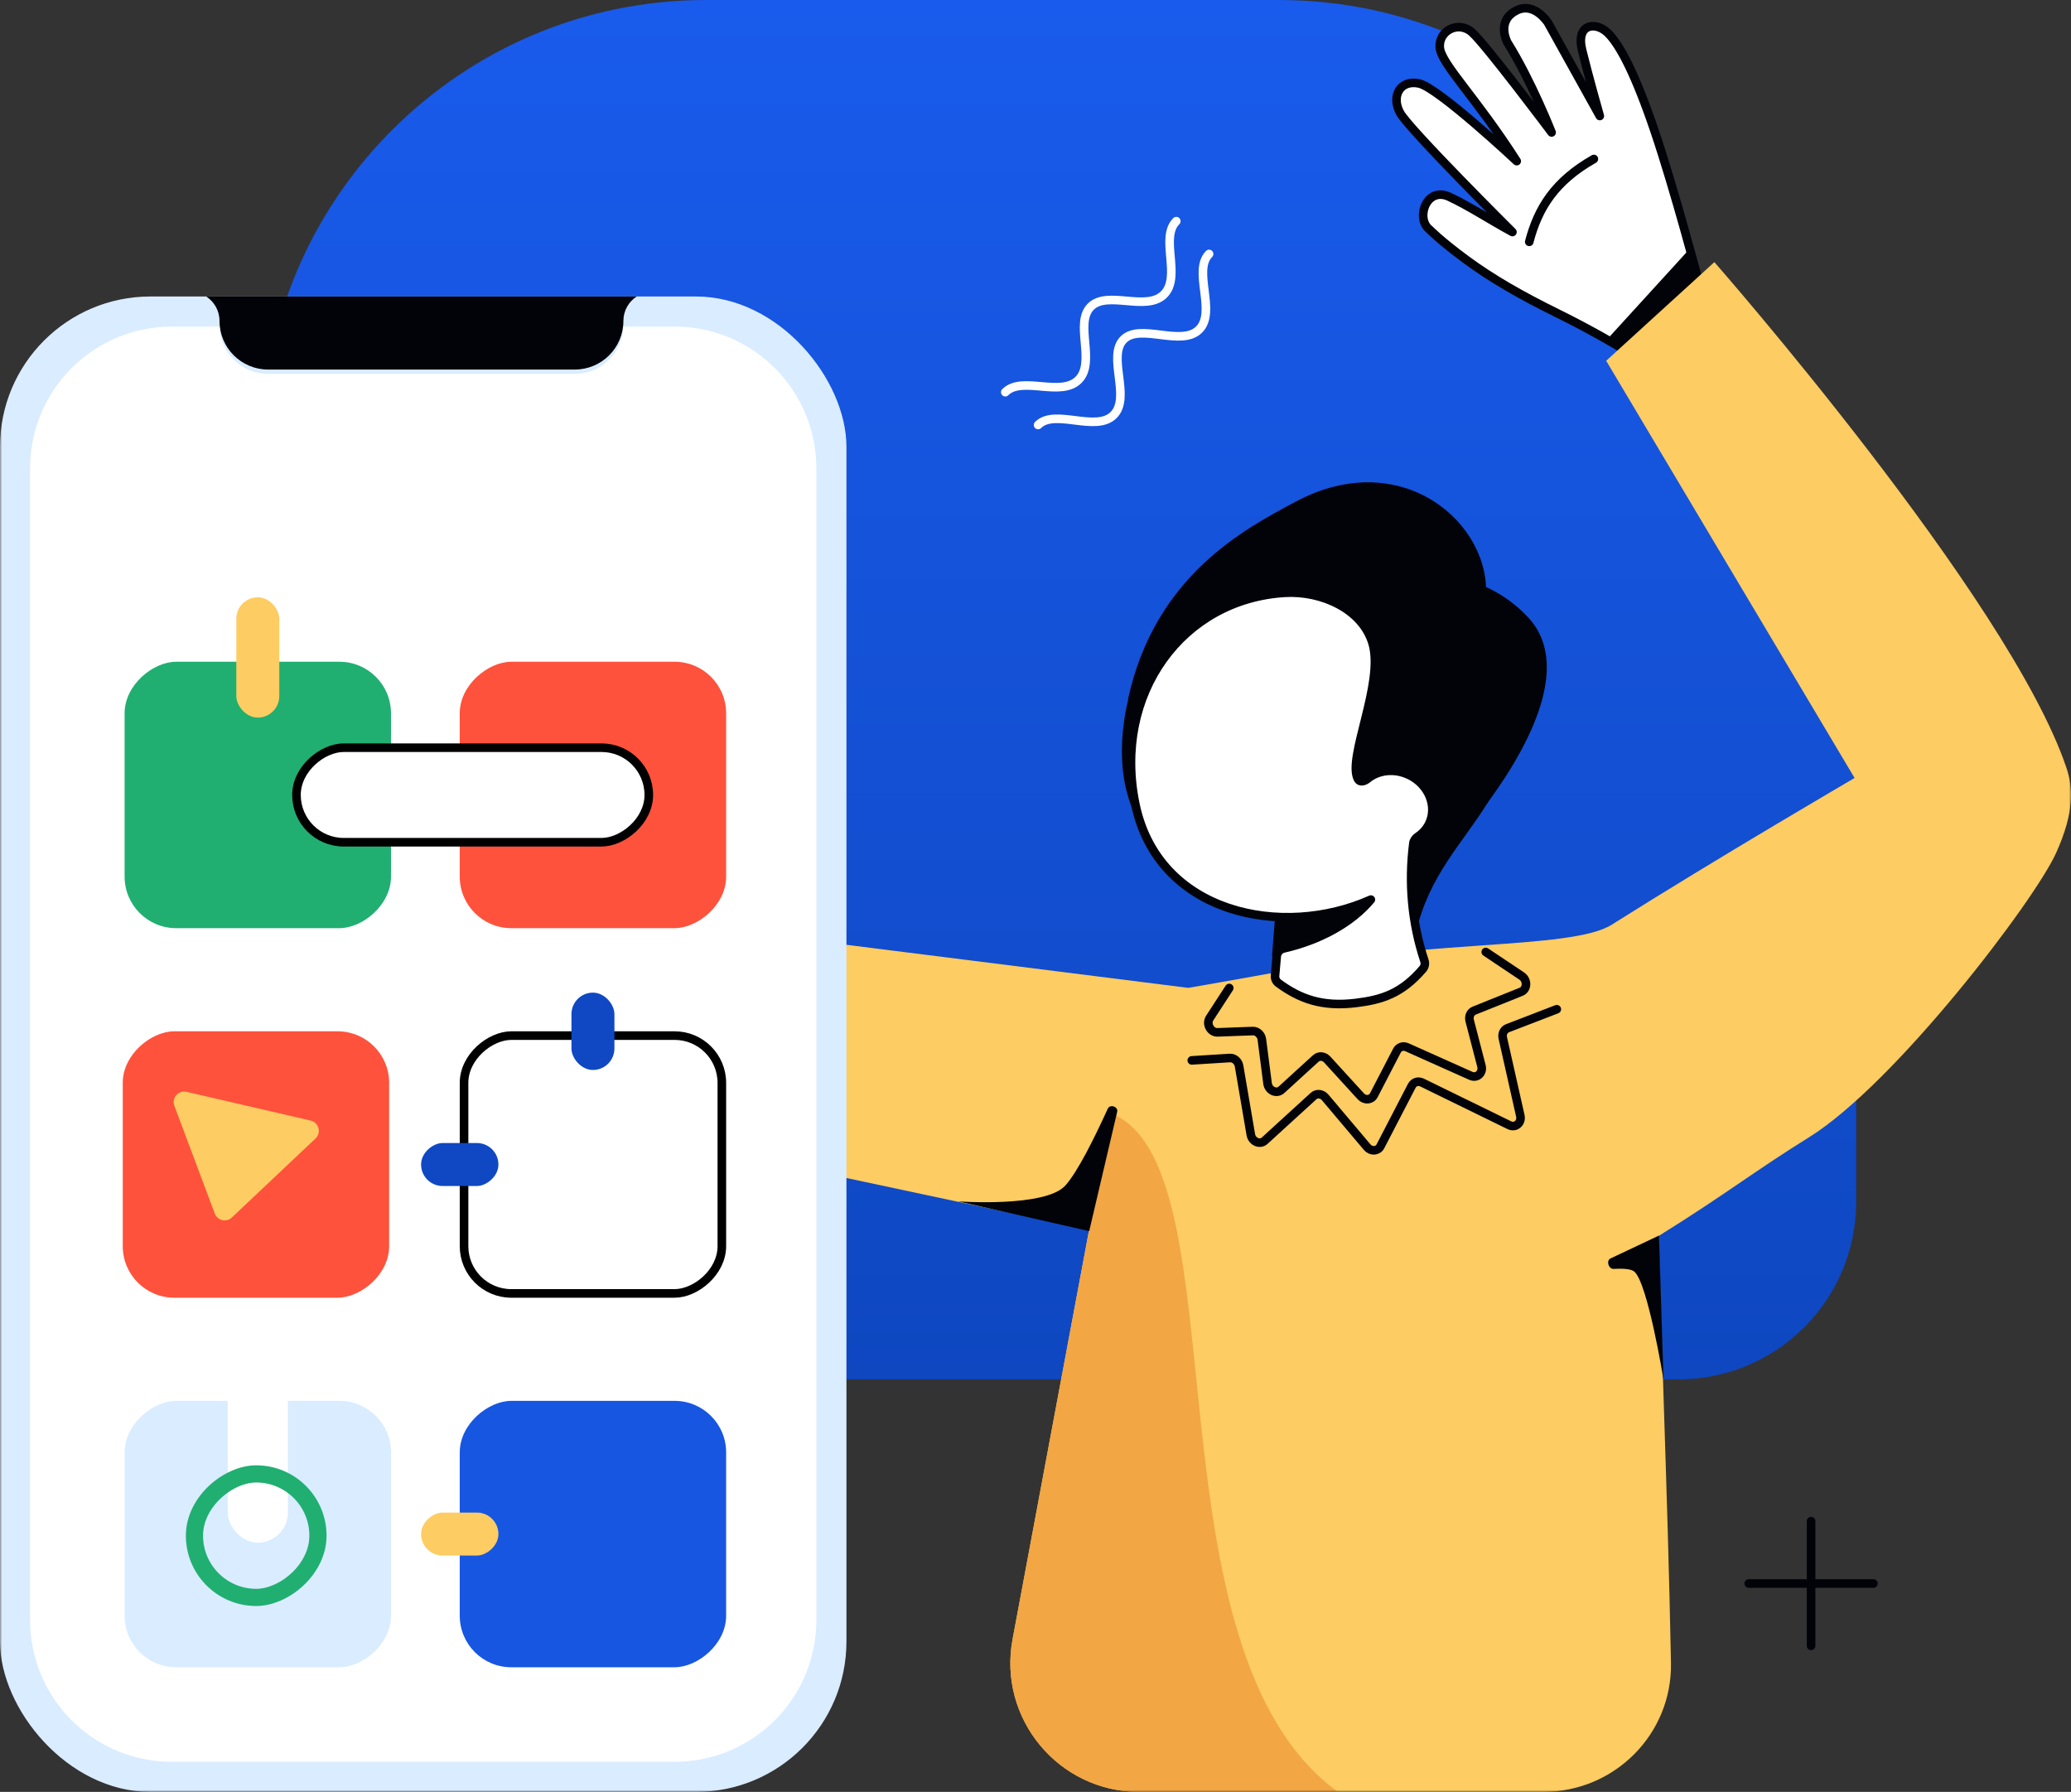
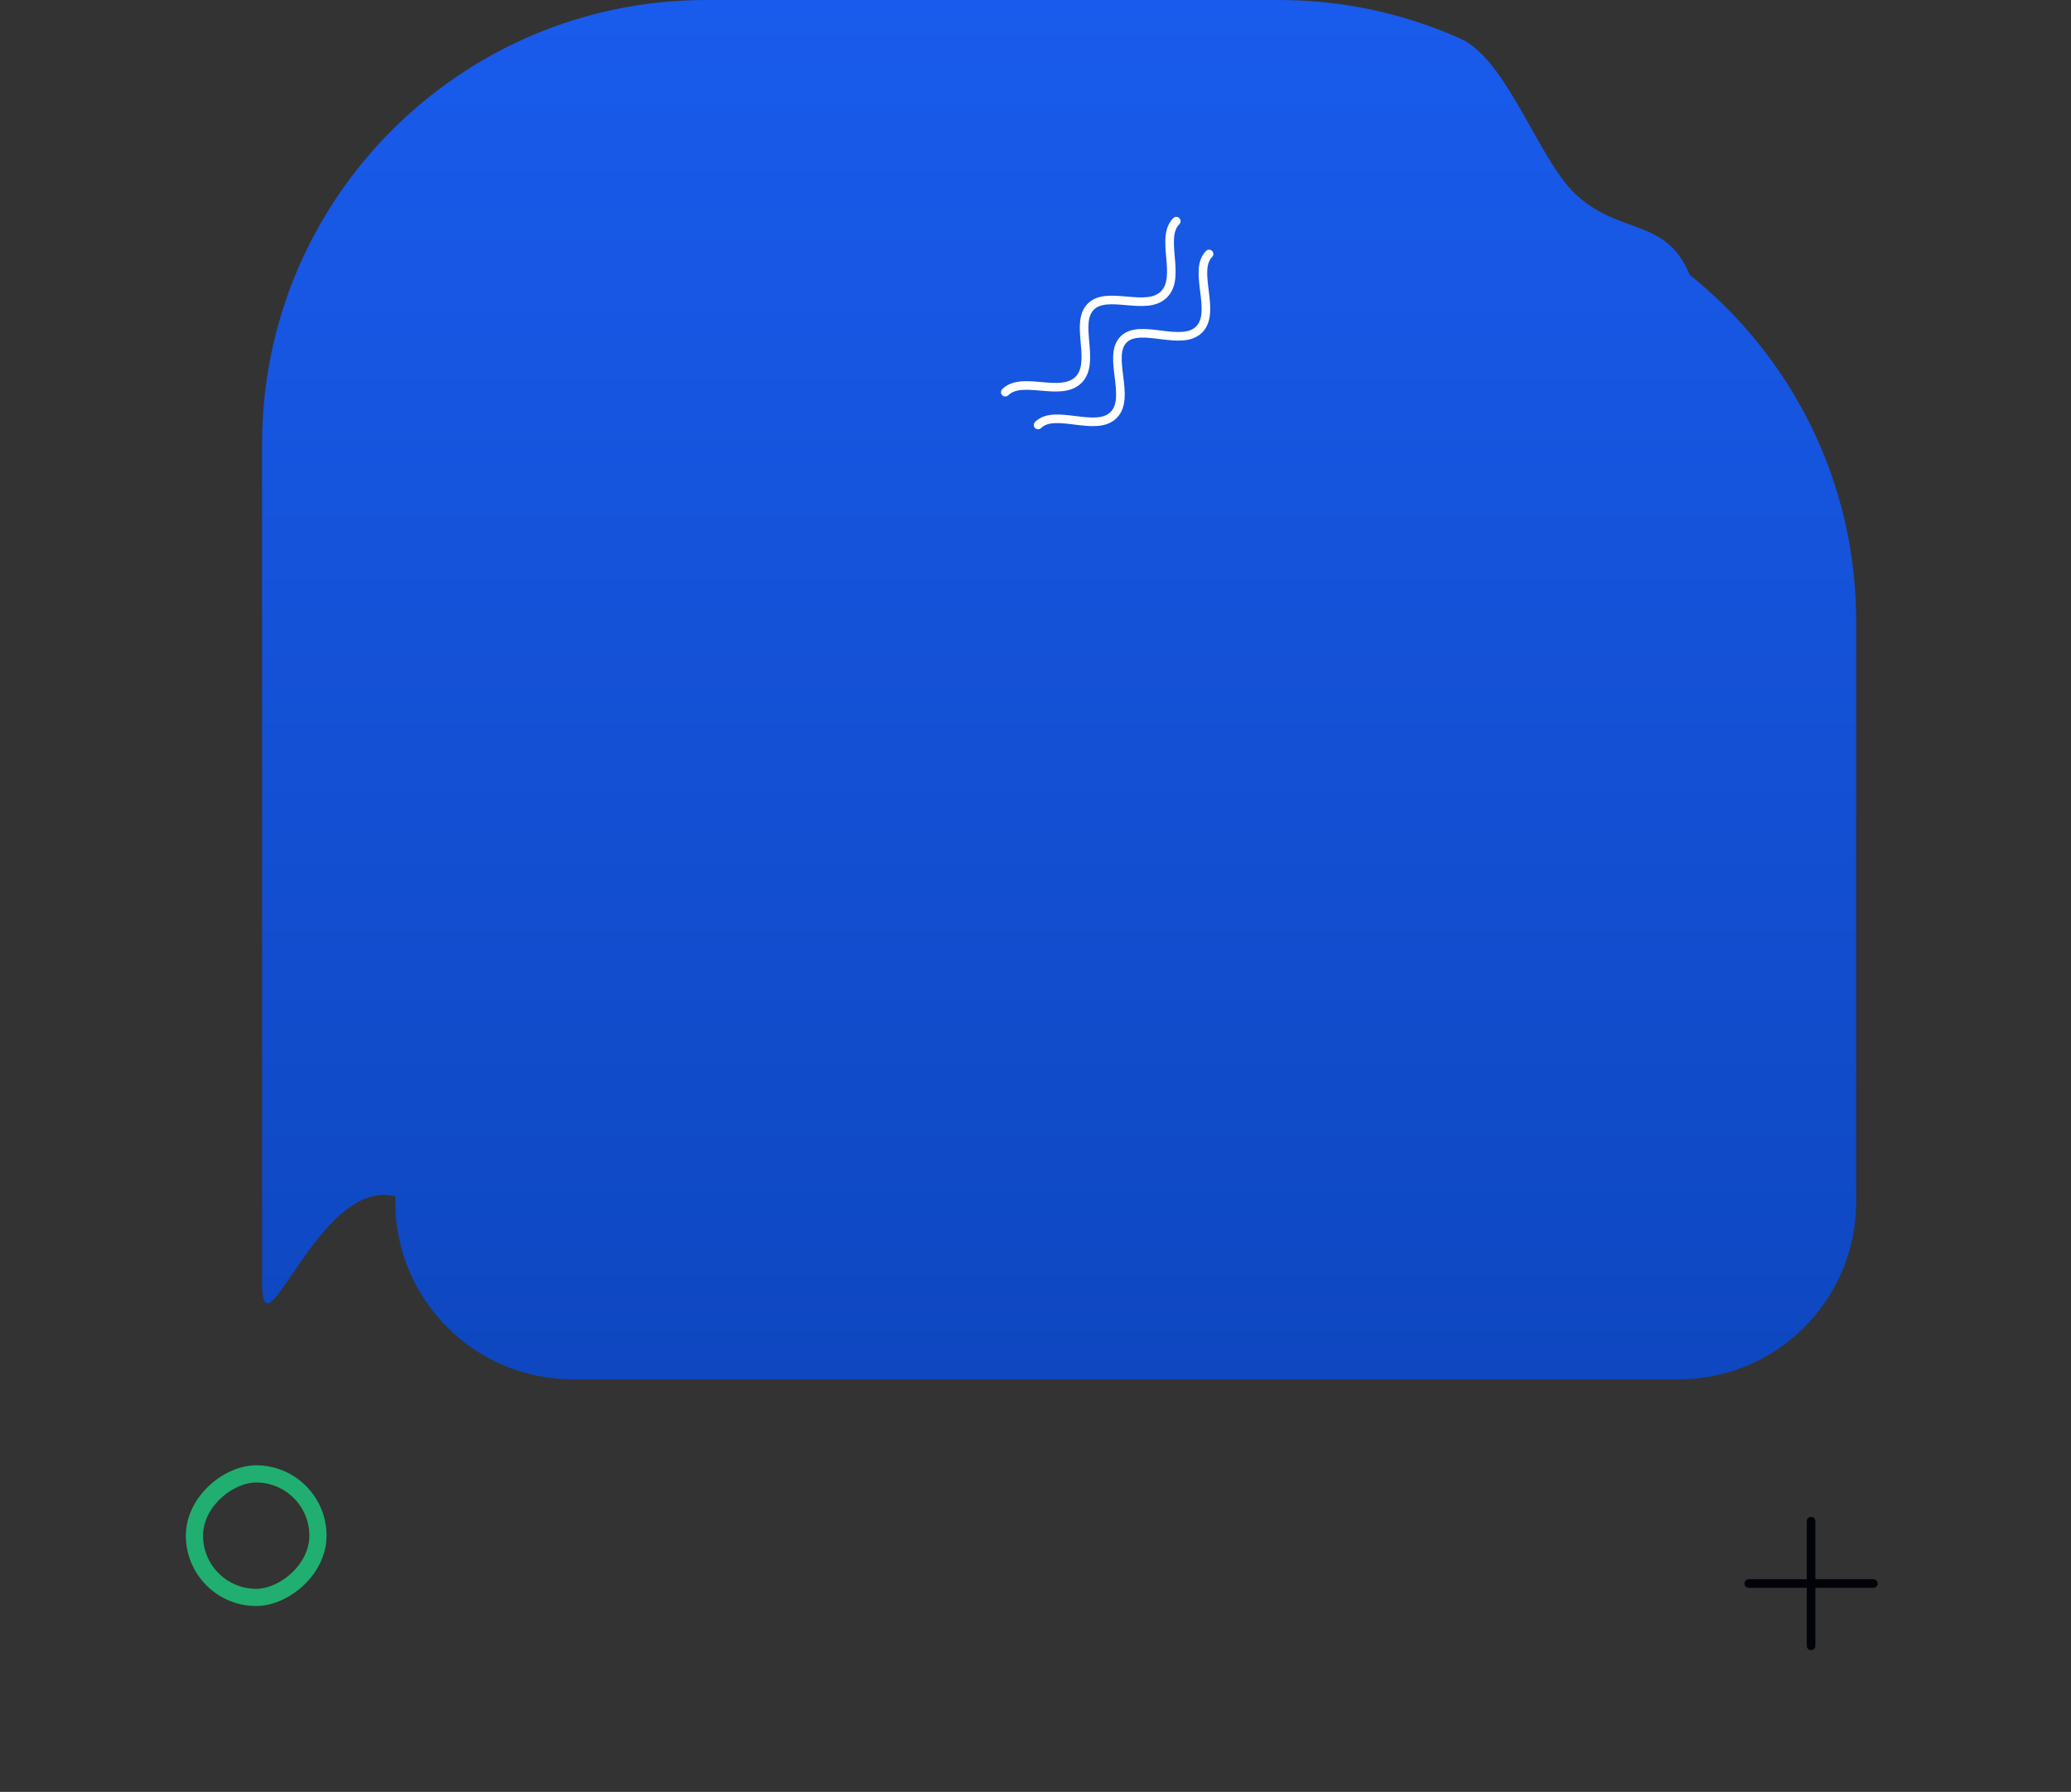
<svg xmlns="http://www.w3.org/2000/svg" width="482" height="417" viewBox="0 0 482 417" fill="none">
  <rect x="0" y="0" width="482" height="417" fill="#333333" stroke="none" />
  <path d="M164.343 0C107.268 0 61 46.227 61 103.252V298.398C61 317.643 74.174 273.813 92.003 278.398V279.699C92.003 302.509 110.51 321 133.34 321H390.663C413.493 321 432 302.509 432 279.699V144.553C432 111.946 416.872 82.869 393.246 63.946C387.684 50.459 376.903 54.907 366.5 45C358.057 36.96 350.698 13.834 339.915 9C327.014 3.217 312.71 0 297.655 0H164.343Z" fill="url(#paint0_linear_4763_15731)" />
  <mask id="mask0_4763_15731" style="mask-type:alpha" maskUnits="userSpaceOnUse" x="0" y="0" width="482" height="417">
-     <path d="M0 0H482V417H17C7.611 417 0 409.389 0 400V0Z" fill="#D9D9D9" />
+     <path d="M0 0V417H17C7.611 417 0 409.389 0 400V0Z" fill="#D9D9D9" />
  </mask>
  <g mask="url(#mask0_4763_15731)">
-     <path d="M280.974 392.46C281.144 392.396 281.166 392.258 281.198 392.141C281.027 392.226 280.963 392.322 280.974 392.46Z" fill="#FECA55" />
    <path d="M330.263 19.426C334.704 20.363 353.001 37.5 353.001 37.5C343.478 22.594 335.434 14.909 335.095 11.072C334.755 7.235 339.367 4.663 342.6 7.543C345.833 10.424 361.121 30.823 361.121 30.823C361.121 30.823 356.413 18.811 350.849 9.91C350.849 9.91 348.05 4.857 353.001 2.41C357.158 0.356 360.285 5.311 360.285 5.311L372.337 26.998C372.337 26.998 369.702 17.753 368.209 11.643C366.715 5.532 371.353 4.89 374.214 7.684C377.075 10.477 380.694 17.488 385.169 30.737C389.645 43.986 395.252 65.126 395.252 65.126L376.817 80.668C376.817 80.668 370.591 76.906 362.411 72.883C354.231 68.86 347.256 64.883 341.226 60.437C335.197 55.99 332.692 53.401 332.692 53.401C329.373 50.826 332 43.303 337.309 45.797C341.998 48 346.5 51 352 54C352 54 328.002 30.141 325.862 26.28C323.722 22.42 325.823 18.489 330.263 19.426Z" fill="white" stroke="#010308" stroke-width="2" stroke-linecap="round" stroke-linejoin="round" />
    <path d="M355.914 56.279C357.986 48.382 361.867 42.161 370.954 36.999" stroke="#010308" stroke-width="2" stroke-linecap="round" />
    <path d="M377.123 80.692L374.242 78.748L393.272 57.893C395.221 64.795 395.558 65.151 395.558 65.151L377.123 80.692Z" fill="#010308" />
    <path d="M431.631 181.05L373.818 83.957L398.999 61C398.999 61 467.495 139.041 480.895 178.553C482.485 183.24 482.866 188.875 478.537 198.486C473.538 209.584 441.115 252.218 420.962 264.705C415.083 268.348 410.326 271.582 405.314 274.99C399.805 278.736 393.986 282.692 386.027 287.633C386.355 299.717 386.756 312.132 387.162 324.689C387.829 345.339 388.509 366.375 388.898 386.961C389.211 403.543 375.768 417 359.183 417H265.15C246.372 417 232.21 399.944 235.661 381.486L253.482 286.18L121.128 257.962L114 209.413L276.537 229.888C276.537 229.888 277.006 229.888 312.974 223.399C323.335 221.529 334.699 220.73 344.96 220.009C358.6 219.05 370.288 218.229 375.074 215.212C400.012 199.49 431.631 181.05 431.631 181.05Z" fill="#FDCC62" />
    <path d="M311.361 417H265.151C246.373 417 232.211 399.944 235.662 381.486L253.482 286.18L253.463 286.176L253.501 286C258.052 267.329 258.843 263.056 259.458 259.728C259.473 259.652 259.487 259.576 259.501 259.5C289 273.5 266 384 311.361 417Z" fill="#F2A644" />
    <path d="M253.5 286.5L260.013 258.735C260.295 257.532 258.335 256.884 257.823 258.008C254.679 264.908 250.745 272.803 247.937 275.9C243.263 281.055 223 279.578 223 279.578L253.5 286.5Z" fill="#010308" />
    <path d="M386.112 287.53L374.831 292.857C373.761 293.362 374.369 295.358 375.55 295.292C377.686 295.172 379.597 295.28 380.351 295.909C383.493 298.527 387.159 321.045 387.159 321.045L386.112 287.53Z" fill="#010308" />
    <path d="M345.79 221.544L354.155 227.138C355.549 228.071 355.475 230.223 354.028 230.803L343.11 235.182C342.242 235.53 341.793 236.524 342.052 237.523L344.789 248.061C345.213 249.692 343.78 251.017 342.305 250.357L327.453 243.712C326.553 243.31 325.564 243.644 325.12 244.5L319.751 254.855C319.153 256.009 317.639 256.144 316.711 255.127L308.886 246.557C308.143 245.744 306.979 245.641 306.232 246.323L298.243 253.618C297.099 254.662 295.22 253.796 295.005 252.124L293.683 241.884C293.539 240.765 292.591 239.902 291.548 239.941L283.385 240.244C281.756 240.304 280.648 238.297 281.547 236.915L286.092 229.922" stroke="#010308" stroke-width="2" stroke-linecap="round" stroke-linejoin="round" />
    <path d="M277.373 246.767L286.21 246.214C287.235 246.15 288.19 246.965 288.377 248.063L291.113 264.055C291.39 265.679 293.221 266.475 294.337 265.457L305.701 255.081C306.471 254.378 307.678 254.511 308.413 255.381L318.188 266.952C319.102 268.035 320.672 267.93 321.286 266.746L328.576 252.686C329.032 251.807 330.059 251.481 330.971 251.927L351.271 261.848C352.727 262.559 354.205 261.295 353.835 259.654L349.759 241.559C349.537 240.571 349.999 239.612 350.856 239.281L362.325 234.861" stroke="#010308" stroke-width="2" stroke-linecap="round" stroke-linejoin="round" />
    <path d="M345.797 139.31C348.282 153.85 331.058 165.932 310.439 169.455C289.82 172.978 265.022 177.223 262.537 162.683C268.822 133.882 289.765 123.077 301.443 116.804C326.33 103.435 347.368 122.029 345.797 139.31Z" fill="#010308" />
    <path d="M345.06 188.35C334.015 198.177 326.473 191.107 315.805 179.43C305.138 167.752 305.443 150.319 316.487 140.491C327.531 130.664 345.132 132.164 355.8 143.842C366.468 155.52 354.563 175.844 345.06 188.35Z" fill="#010308" />
    <path d="M261.633 167.693C257.882 194.08 274.37 206.952 300.114 210.612C310.811 212.133 320.748 222.26 329.497 217.167C332.575 203.681 340.307 196.393 346.201 186.848C346.201 186.848 358.044 167.727 346.677 146.495C336.343 127.193 315.037 126.542 315.037 126.542C289.294 122.882 265.384 141.306 261.633 167.693Z" fill="#010308" />
    <path d="M299.146 137.952C275.178 139.3 258.95 161.455 264.224 187.08C269.498 212.705 298.459 218.581 319.054 209.35C314.524 214.788 307.073 218.817 298.747 220.723C297.878 220.922 297.221 221.647 297.144 222.536L296.754 227.037C296.696 227.713 296.982 228.376 297.528 228.778C302.544 232.468 307.703 234.356 315.493 233.417C321.668 232.673 326.237 231.206 331.154 225.472C331.605 224.945 331.725 224.214 331.506 223.556C328.557 214.68 327.775 205.358 328.945 196.246C329.029 195.592 329.452 195.043 330.001 194.678C331.107 193.941 332.02 192.932 332.622 191.683C334.585 187.616 332.512 182.55 327.992 180.37C324.583 178.725 320.756 179.191 318.238 181.265C317.538 181.842 316.49 182.119 316.057 181.321C313.425 176.464 322.186 159.055 319.462 149.756C317.098 141.685 307.535 137.48 299.146 137.952Z" fill="white" stroke="#010308" stroke-width="2" stroke-linejoin="round" />
    <path d="M296.782 213.108L309.932 212.6L312.014 214.679L296.039 222.513L296.782 213.108Z" fill="#010308" />
    <rect y="69" width="197" height="348" rx="35" fill="#DAECFF" />
    <path d="M148.175 69C146.317 70.21 145.088 72.307 145.088 74.691C145.088 80.937 140.024 86 133.778 86L62.397 86C56.151 86 51.088 80.936 51.088 74.691C51.088 72.307 49.859 70.21 48 69H148.175Z" fill="#010308" />
    <path d="M51.092 76L40 76C21.775 76 7 90.775 7 109L7 377C7 395.225 21.775 410 40 410H157C175.225 410 190 395.225 190 377L190 169C190 168.902 190 168.804 189.999 168.706L190 168.706V109C190 90.775 175.225 76 157 76L145.084 76C144.92 82.103 139.921 87 133.778 87L62.397 87C56.255 87 51.256 82.103 51.092 76Z" fill="url(#paint1_linear_4763_15731)" />
    <rect x="169" y="154" width="62" height="62" rx="12" transform="rotate(90 169 154)" fill="#FE523C" />
    <rect x="168" y="241" width="60" height="60" rx="11" transform="rotate(90 168 241)" stroke="black" stroke-width="2" />
    <rect x="169" y="326" width="62" height="62" rx="12" transform="rotate(90 169 326)" fill="#1756E1" />
    <rect x="91" y="154" width="62" height="62" rx="12" transform="rotate(90 91 154)" fill="#20AF71" />
    <rect x="90.57" y="240" width="62" height="62" rx="12" transform="rotate(90 90.57 240)" fill="#FE523C" />
    <rect x="91.002" y="326" width="62" height="62" rx="12" transform="rotate(90 91.002 326)" fill="#DAECFF" />
    <path d="M72.306 260.777C74.21 261.218 74.856 263.601 73.435 264.943L53.96 283.338C52.687 284.54 50.6 284.057 49.985 282.417L40.576 257.335C39.89 255.505 41.518 253.648 43.422 254.089L72.306 260.777Z" fill="#FDCC62" />
-     <rect x="151" y="174" width="22" height="82" rx="11" transform="rotate(90 151 174)" fill="white" stroke="black" stroke-width="2" />
    <rect x="116" y="266" width="10" height="18" rx="5" transform="rotate(90 116 266)" fill="#0F48C2" />
    <rect x="116" y="352" width="10" height="18" rx="5" transform="rotate(90 116 352)" fill="#FDCC62" />
-     <rect x="53" y="312" width="14" height="47" rx="7" fill="white" />
    <rect x="133" y="231" width="10" height="18" rx="5" fill="#0F48C2" />
    <rect x="55" y="139" width="10" height="28" rx="5" fill="#FDCC62" />
  </g>
  <path d="M421.508 354L421.508 383.014" stroke="#010308" stroke-width="2" stroke-linecap="round" stroke-linejoin="round" />
  <path d="M436.014 368.508L407 368.508" stroke="#010308" stroke-width="2" stroke-linecap="round" stroke-linejoin="round" />
  <path d="M241.602 98.898C245.487 95.013 255.063 100.702 259.183 96.582C263.304 92.461 257.615 82.885 261.5 79C265.386 75.114 274.961 80.803 279.082 76.683C283.202 72.562 277.513 62.987 281.399 59.101" stroke="white" stroke-width="2" stroke-linecap="round" stroke-linejoin="round" />
  <path d="M233.969 91.266C237.854 87.38 246.885 92.524 251.005 88.403C255.126 84.283 249.982 75.252 253.867 71.367C257.753 67.482 266.783 72.625 270.904 68.505C275.024 64.385 269.881 55.354 273.766 51.468" stroke="white" stroke-width="2" stroke-linecap="round" stroke-linejoin="round" />
  <rect x="74" y="343" width="28.743" height="28.743" rx="14.372" transform="rotate(90 74 343)" stroke="#20AF71" stroke-width="4" />
  <defs>
    <linearGradient id="paint0_linear_4763_15731" x1="246.5" y1="0" x2="246.5" y2="321" gradientUnits="userSpaceOnUse">
      <stop stop-color="#195BEC" />
      <stop offset="1" stop-color="#0E47C0" />
    </linearGradient>
    <linearGradient id="paint1_linear_4763_15731" x1="98.5" y1="321" x2="98.5" y2="135" gradientUnits="userSpaceOnUse">
      <stop stop-color="white" />
      <stop offset="1" stop-color="white" />
    </linearGradient>
  </defs>
</svg>